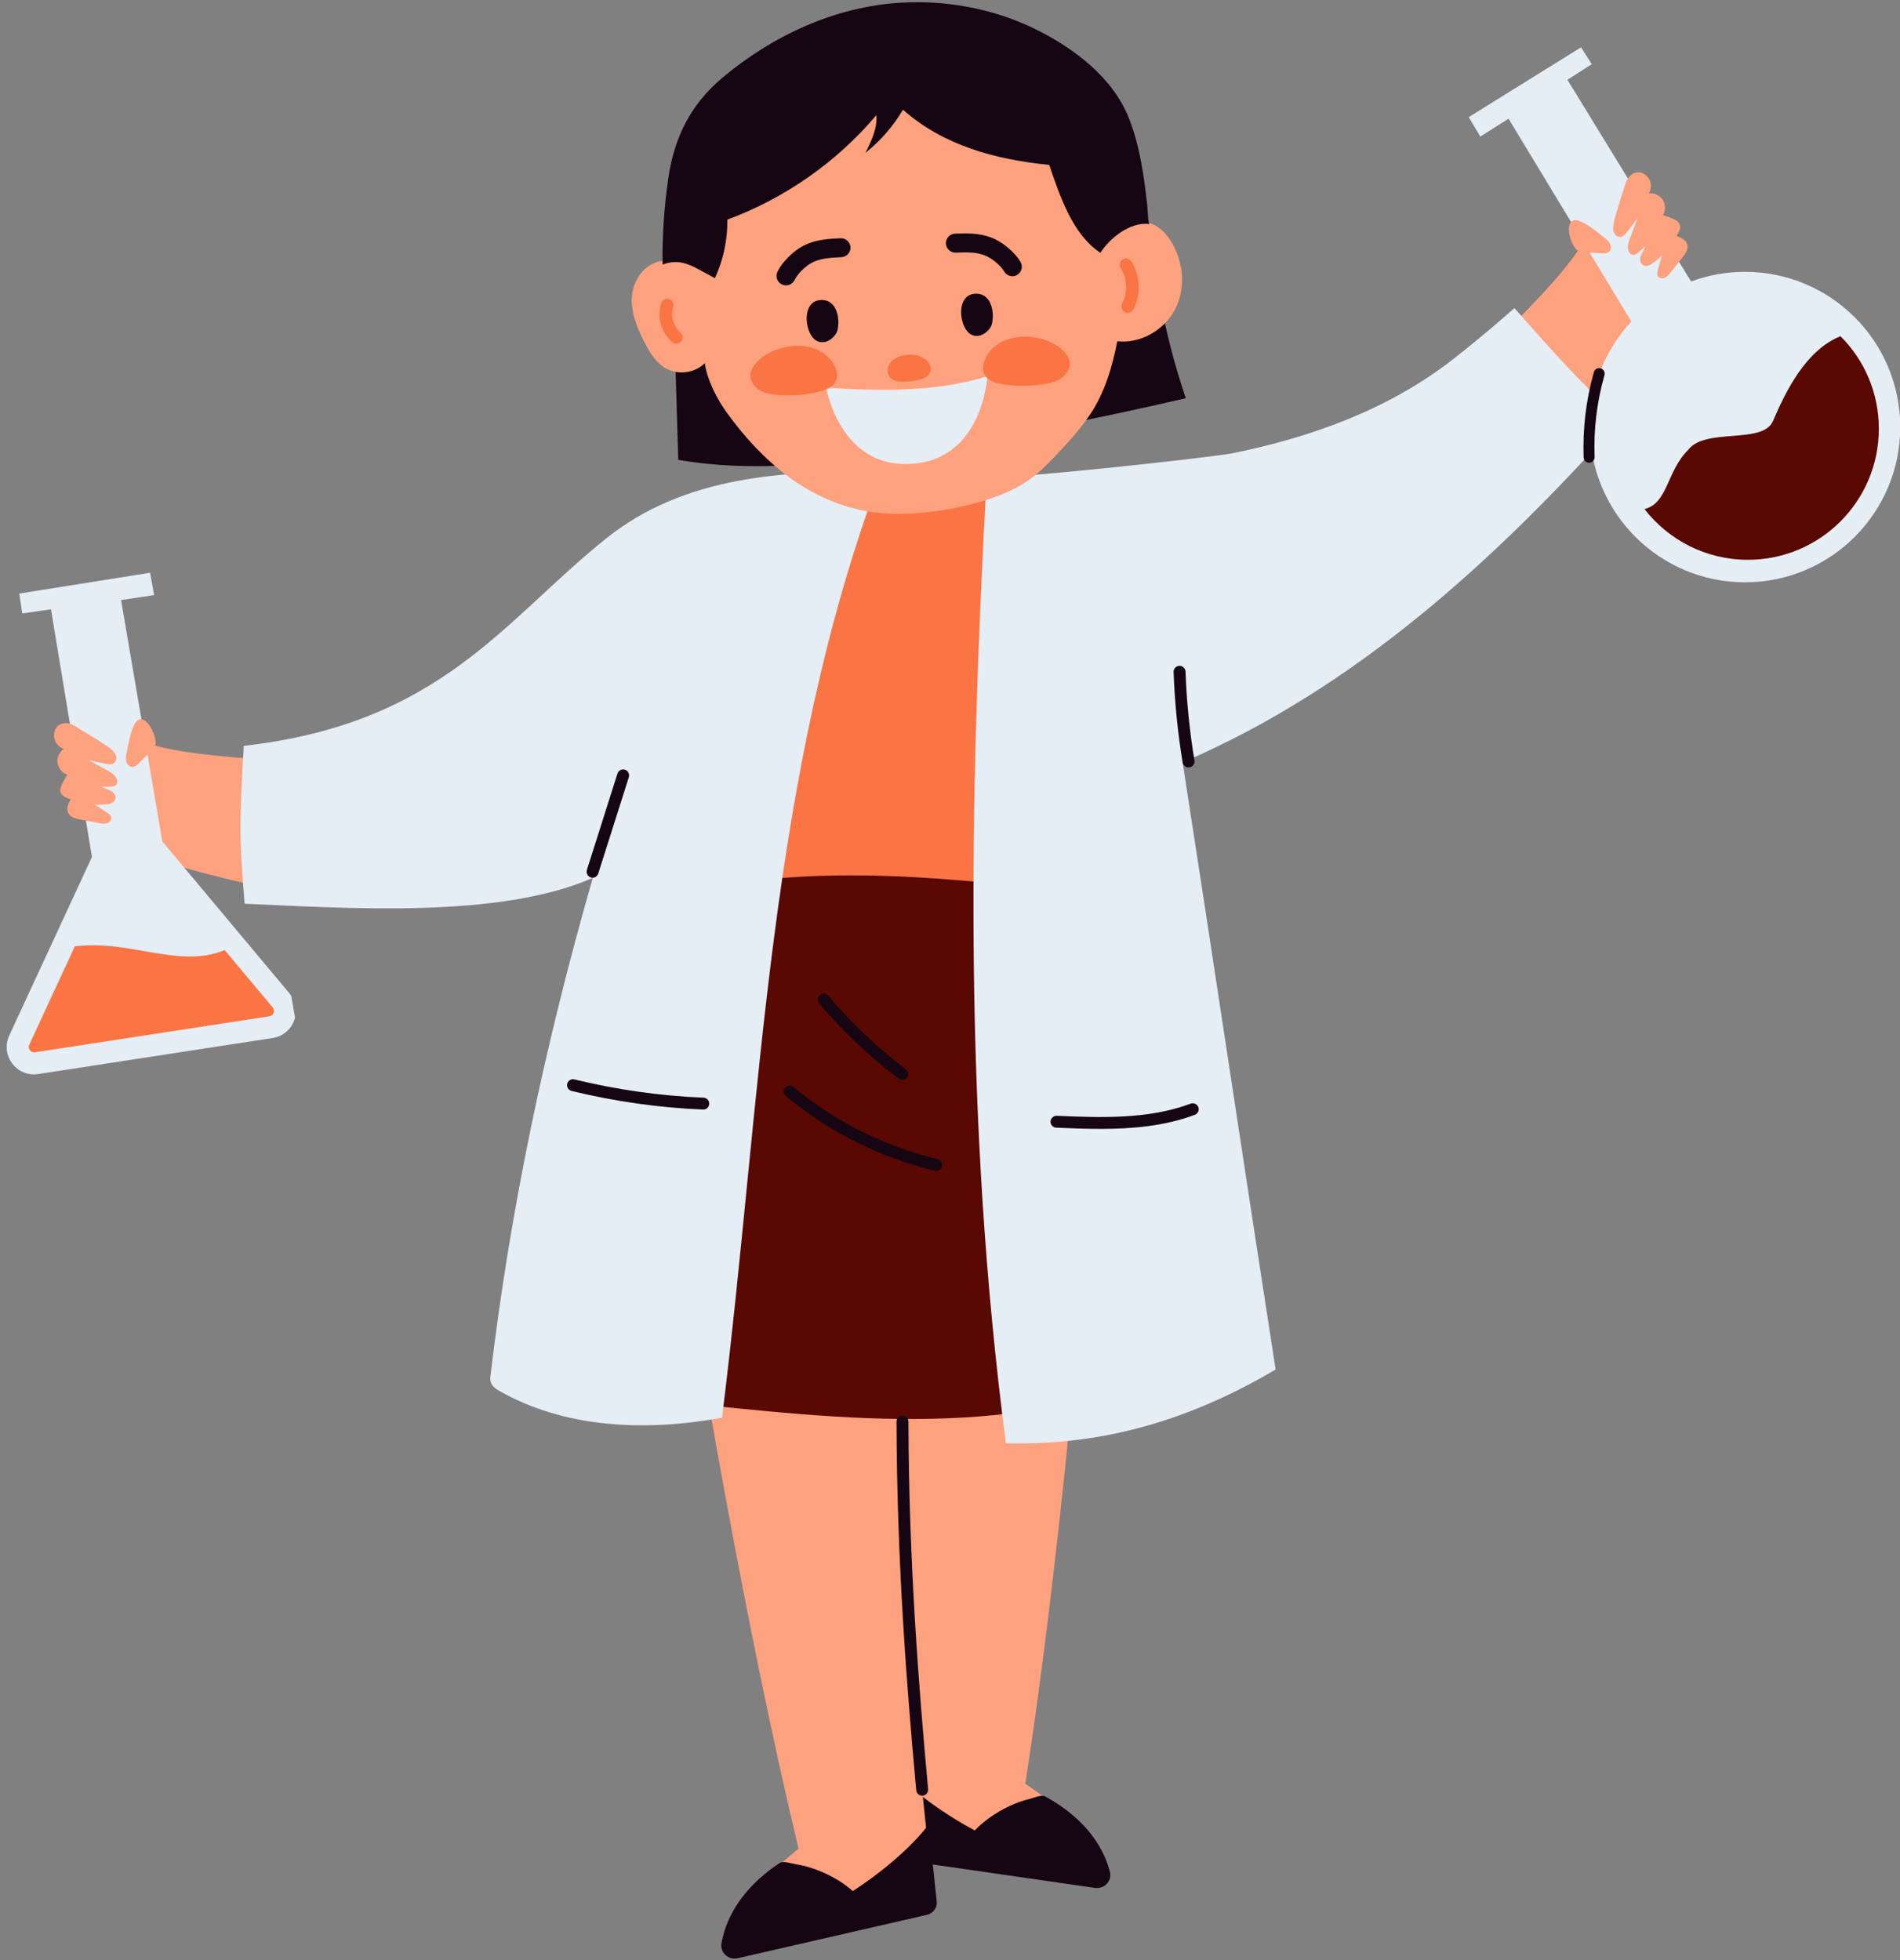
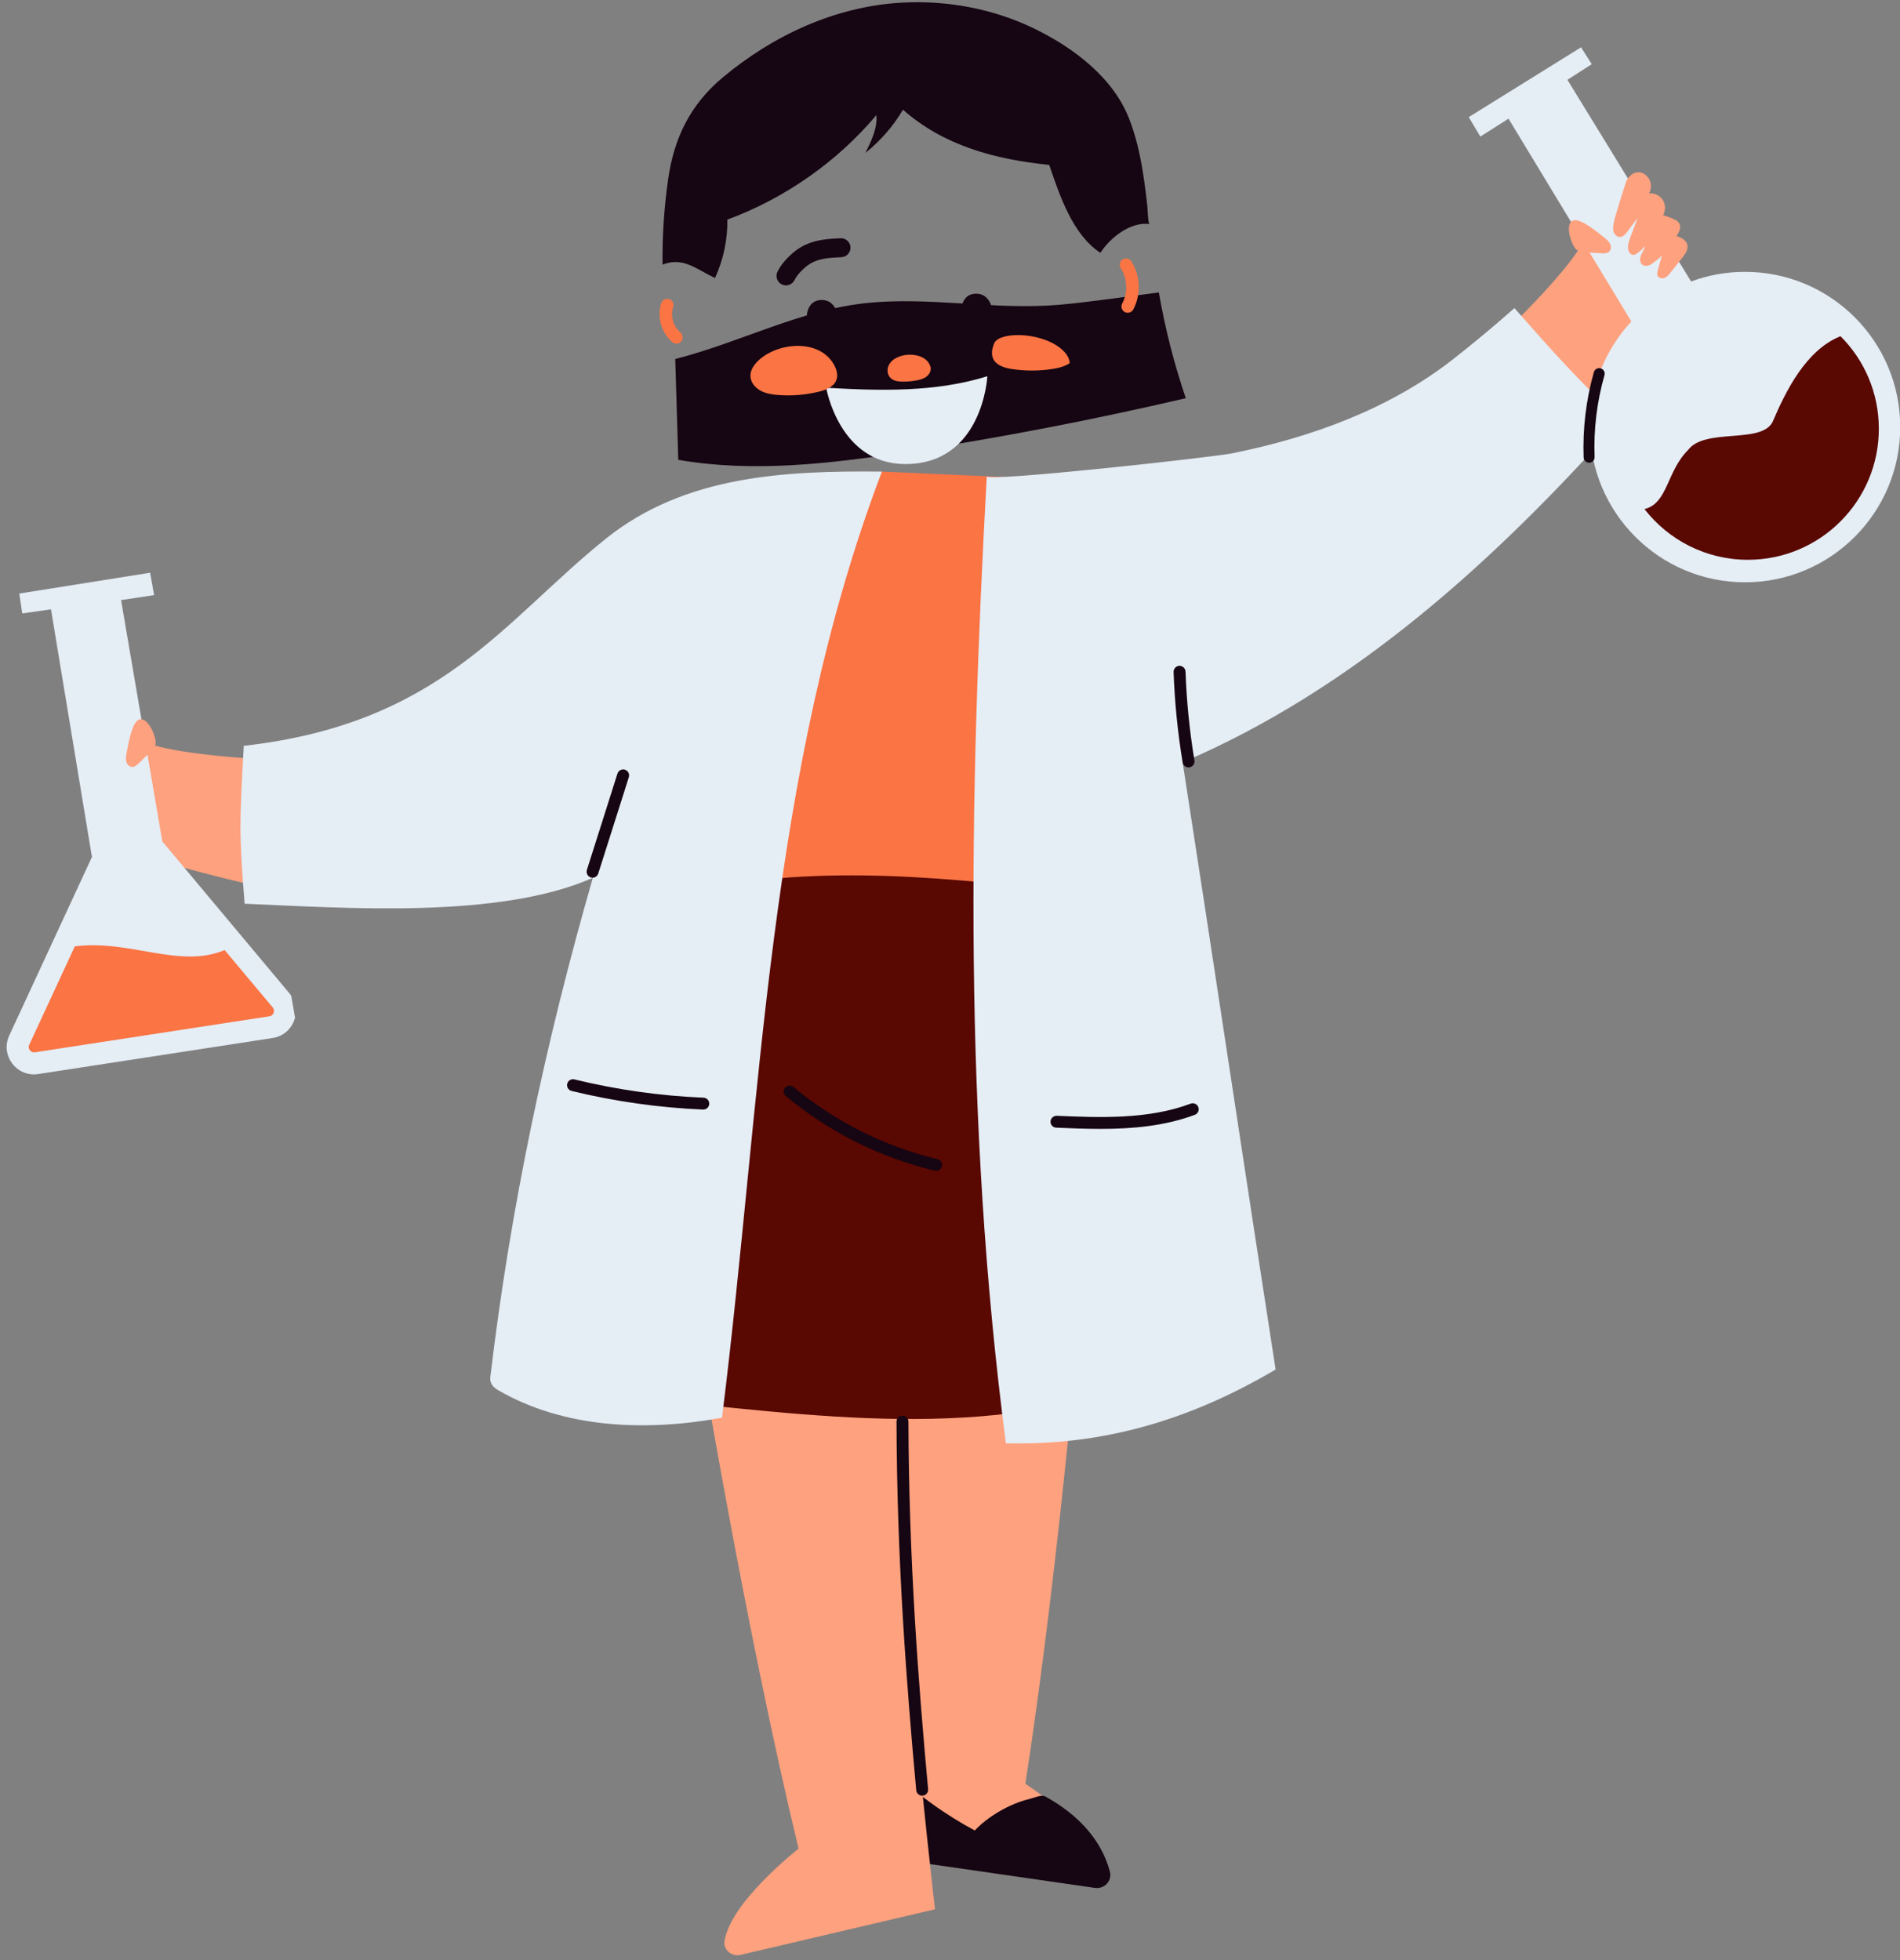
<svg xmlns="http://www.w3.org/2000/svg" fill="#000000" height="351.8" preserveAspectRatio="xMidYMid meet" version="1" viewBox="-1.2 -0.4 341.0 351.8" width="341" zoomAndPan="magnify">
  <rect x="-1.2" y="-0.4" width="341.0" height="351.8" fill="#808080" stroke="none" />
  <g id="change1_7">
    <path d="M283.09,42.81l13.26,15.55c0,0-5.89,9.61-13.82,20.02c-4.45-6.42-9.14-12.58-14.26-18.55 C274.73,53.55,280.74,47.11,283.09,42.81z" fill="#fea17e" />
  </g>
  <g id="change2_4">
    <path d="M339.84,76.25c0,15.38-12.47,27.86-27.85,27.86s-27.85-12.48-27.85-27.86c0-7.31,2.82-13.97,7.44-18.95 L269.54,20.9l-5.06,3.21l-2.08-3.49l20.16-12.53c0.55,0.89,1.37,2.15,1.92,3.03l-4.37,2.8l22.2,36.2c3.02-1.13,6.27-1.73,9.69-1.73 C327.38,48.4,339.84,60.87,339.84,76.25z" fill="#e5edf5" />
  </g>
  <g id="change1_6">
    <path d="M294.62,31.51c0.59,0.79,0.65,1.96,0.12,2.8c0.96-0.11,1.96,0.36,2.48,1.17s0.54,1.91,0.06,2.74 c0.65,0.18,1.27,0.42,1.88,0.69c0.41,0.18,0.83,0.42,1.04,0.82c0.38,0.71-0.07,1.57-0.52,2.24c0.85,0.25,1.76,0.73,1.96,1.59 c0.18,0.82-0.37,1.61-0.89,2.27c-0.71,0.89-1.42,1.79-2.13,2.68c-0.3,0.38-0.61,0.77-1.05,0.95c-0.44,0.18-1.04,0.09-1.25-0.33 c-0.17-0.31-0.07-0.7,0.02-1.05c0.24-0.87,0.48-1.74,0.72-2.61c-0.68,0.72-1.08,0.91-1.63,1.36c-0.55,0.45-1.42,0.71-1.94,0.22 c-0.43-0.41-0.38-1.12-0.16-1.66c0.23-0.54,0.6-1.04,0.72-1.62c-0.42,0.49-0.89,0.92-1.42,1.29c-0.2,0.15-0.42,0.28-0.67,0.29 c-0.44,0.01-0.79-0.41-0.91-0.83c-0.21-0.77,0.06-1.57,0.35-2.32c0.44-1.16,0.88-2.32,1.32-3.49c-0.62,0.82-1.25,1.65-1.86,2.47 c-0.33,0.43-0.73,0.91-1.27,0.95c-0.7,0.06-1.25-0.68-1.27-1.38c-0.03-0.7,0.19-1.62,0.39-2.3c0.65-2.25,1.15-3.78,1.86-6.01 C291.16,30.56,293.29,29.71,294.62,31.51z" fill="#fea17e" />
  </g>
  <g id="change1_5">
    <path d="M286.76,42.28c0.4,0.31,0.79,0.65,1.01,1.1c0.21,0.45,0.2,1.05-0.17,1.39c-0.36,0.33-0.9,0.31-1.38,0.29 c-0.93-0.06-1.87-0.12-2.8-0.18c-0.6-0.04-1.25-0.09-1.71-0.49c-0.86-0.74-2.15-4.48-0.65-5.19 C282.35,38.56,285.8,41.52,286.76,42.28z" fill="#fea17e" />
  </g>
  <g id="change1_2">
    <path d="M24.65,132.8l0.16,20.49c0,0,10.78,3.42,23.61,6.09c-0.85-7.78-1.34-15.53-1.37-23.42 C38.03,135.45,29.25,134.51,24.65,132.8z" fill="#fea17e" />
  </g>
  <g id="change2_1">
    <path d="M27.93,150.61l-7.4-43.31l5.93-0.89l-0.72-4.02l-23.48,3.74c0.16,1.03,0.37,2.53,0.53,3.57l5.16-0.74 l7.35,44.45L0.46,185.45c-1.65,3.56,1.33,7.52,5.2,6.92l42.08-6.47c2.11-0.33,3.56-1.86,4.01-3.66c-0.24-1.31-0.46-2.62-0.68-3.91 c-0.1-0.15-0.2-0.29-0.31-0.43L27.93,150.61z" fill="#e5edf5" />
  </g>
  <g id="change3_2">
    <path d="M39.12,170.12c-8.19,3.4-16.92-1.93-26.89-0.67l-8.18,17.66c-0.2,0.43-0.06,0.77,0.11,0.98 c0.16,0.21,0.44,0.44,0.92,0.37L47.15,182c0.1-0.01,0.19-0.04,0.27-0.08c0.39-0.17,0.5-0.56,0.53-0.67c0.07-0.3,0-0.58-0.2-0.83 L39.12,170.12z" fill="#fa7444" />
  </g>
  <g id="change1_9">
-     <path d="M8.5,131.8c0.08,1,0.8,1.91,1.74,2.21c-0.8,0.55-1.24,1.56-1.12,2.51c0.14,0.95,0.84,1.81,1.76,2.12 c-0.37,0.56-0.69,1.15-0.97,1.75c-0.18,0.41-0.36,0.87-0.26,1.31c0.18,0.79,1.09,1.14,1.86,1.37c-0.48,0.74-0.86,1.71-0.45,2.49 c0.39,0.75,1.33,0.97,2.17,1.13c1.13,0.21,2.26,0.43,3.38,0.64c0.47,0.08,0.97,0.17,1.42,0.02c0.46-0.15,0.85-0.62,0.73-1.08 c-0.09-0.35-0.4-0.58-0.7-0.78c-0.76-0.5-1.5-1-2.26-1.5c0.99,0.09,1.42-0.02,2.13-0.04c0.72-0.02,1.54-0.4,1.61-1.11 c0.06-0.59-0.44-1.09-0.98-1.36s-1.14-0.4-1.61-0.75c0.64,0.09,1.28,0.11,1.92,0.04c0.25-0.03,0.51-0.07,0.7-0.22 c0.34-0.29,0.34-0.82,0.14-1.23c-0.34-0.72-1.08-1.14-1.78-1.53c-1.1-0.59-2.2-1.19-3.29-1.78c1.02,0.22,2.03,0.44,3.04,0.65 c0.54,0.12,1.15,0.22,1.59-0.11c0.56-0.42,0.5-1.34,0.05-1.89c-0.44-0.55-1.21-1.1-1.8-1.48c-1.97-1.27-3.36-2.1-5.36-3.32 C10.49,128.82,8.33,129.57,8.5,131.8z" fill="#fea17e" />
-   </g>
+     </g>
  <g id="change1_4">
    <path d="M21.51,134.81c-0.1,0.5-0.18,1.01-0.04,1.5c0.14,0.48,0.54,0.93,1.04,0.94c0.49,0.01,0.89-0.35,1.24-0.69 c0.67-0.66,1.33-1.32,2-1.98c0.43-0.43,0.88-0.89,0.98-1.49c0.17-1.12-1.31-4.8-2.91-4.37C22.42,129.09,21.75,133.6,21.51,134.81z" fill="#fea17e" />
  </g>
  <g id="change4_14">
    <path d="M206.78,52.09c1.12,6.44,2.73,12.79,4.84,18.98c-16.69,3.89-33.53,7.14-50.48,9.71 c-13.45,2.05-27.22,3.67-40.61,1.35c-0.18-6.03-0.36-12.07-0.54-18.1c11.76-2.99,22.45-8.85,34.53-10.06 c10.68-1.07,21.44,1.03,32.15,0.48c3.29-0.17,6.56-0.59,9.83-1.01C199.71,53.04,203.57,52.5,206.78,52.09z" fill="#160512" />
  </g>
  <g id="change3_1">
    <path d="M191.7 157.5L173.49 172.54 127.7 164.36 124.58 129.2 143.04 91.76 157.08 84.24 179.39 85.24 198.91 113.04z" fill="#fa7444" />
  </g>
  <g id="change1_1">
    <path d="M193.22,228.53c0,0-4.04,50.22-10.4,91.21c0,0,12.88,8.42,14.6,15.43c0.38,1.55-1.06,2.96-2.69,2.71 l-35.42-5.29c0,0,2.89-82.48-2.44-104.54L193.22,228.53z" fill="#fea17e" />
  </g>
  <g id="change4_7">
    <path d="M186.42,322.04c-0.75-0.41-2.1,0.26-2.94,0.46c-3.41,0.81-7.39,3.11-9.73,5.63 c-4.96-2.65-10.82-6.66-14.55-10.78l-0.3,13.77c-0.09,1.15,0.76,2.17,1.94,2.34l34.45,4.97c1.72,0.25,3.13-1.25,2.71-2.88 C197.1,332.04,194.42,326.43,186.42,322.04z" fill="#160512" />
  </g>
  <g id="change1_3">
    <path d="M124.28,241.35c0,0,8.14,49.72,17.84,90.05c0,0-12.15,9.44-13.29,16.57c-0.25,1.58,1.29,2.86,2.91,2.48 l34.87-8.18c0,0-9.64-81.96-6.14-104.39L124.28,241.35z" fill="#fea17e" />
  </g>
  <g id="change4_9">
-     <path d="M138.72,333.98c0.72-0.47,2.12,0.09,2.97,0.22c3.47,0.53,7.62,2.49,10.16,4.81 c4.73-3.05,10.24-7.53,13.62-11.94l1.43,13.7c0.19,1.14-0.58,2.23-1.74,2.5l-33.93,7.78c-1.69,0.39-3.22-0.99-2.94-2.65 C128.9,344.83,131.11,339.01,138.72,333.98z" fill="#160512" />
-   </g>
+     </g>
  <g id="change5_2">
    <path d="M193.02,159.94c8.44,25.61,13.24,59.93,12.62,86.89c-29.11,11.81-61.09,6.79-92.36,3.69 c0.49-29.36,4.02-62.36,10.28-91.05C145.91,154.52,170.29,157.21,193.02,159.94z" fill="#590802" />
  </g>
  <g id="change2_2">
    <path d="M107.6,96.23c-18.38,14.71-29.59,33.23-65.05,37.23c-0.76,13.96-0.87,15.39,0.15,28.34 c18.21,0.77,45.67,2.78,62.5-4.65c-8.47,29.43-14.81,59.19-18.4,89.61c-0.12,1.05,0.44,1.79,1.36,2.32 c11.93,6.94,26.65,7.46,40.22,4.97c7.19-57.36,8.16-115.78,28.7-169.81C139.67,84.07,121.74,84.92,107.6,96.23z" fill="#e5edf5" />
  </g>
  <g id="change2_3">
    <path d="M289.61,75c-8.47-8.18-11.09-11.15-19.01-20.1c-3.57,3.15-7.23,6.21-10.98,9.15 c-11.49,8.99-25.49,14.04-39.67,16.91c-3.58,0.72-44.11,5.19-44.05,4.12c-3.22,58.49-4.15,115.45,3.43,173.56 c17.65,0.44,33.2-4.28,48.41-13.24c-5.6-36.07-11.09-72.91-16.69-108.98C241.92,123.2,267.18,100.16,289.61,75z" fill="#e5edf5" />
  </g>
  <g id="change1_8">
-     <path d="M209.65,55.21c-1.93,3.64-6.16,6.1-10.32,5.65c-0.9,4.57-2.28,9.27-4.9,13.15 c-1.18,1.73-2.49,3.38-3.91,4.93c-3.67,3.97-6.11,6.85-10.99,9c-6.66,2.94-17.39,4.75-24.83,3.48 c-10.89-1.85-19.14-9.04-25.44-17.73c-1.78-2.46-3.55-5.92-3.97-8.9c-1.72,1.71-4.62,2.16-6.79,1.03c-1.91-0.98-3.07-2.9-4.03-4.78 c-1.33-2.57-2.47-5.36-2.26-8.22c0.21-2.88,2.17-5.8,5.07-6.33c0.81-0.15,1.65-0.1,2.48-0.06c2.08,0.12,4.37,0.33,5.74,1.83 c0.43,0.47,0.99,1.13,1.62,1.3c-1.53-7.35,1.45-17.84,6.66-23.4c0.02,0.03,0.03,0.08,0.06,0.11c0.49-0.68,1.25-1.16,2.05-1.48 c1.77-0.71,3.74-0.74,5.62-1.14c3.71-0.81,6.89-3.08,10.3-4.74c10.54-5.13,23.82-3.28,34.6,1.27c4.66,7.58,9.44,15.59,9.87,24.39 c0.63-1.75,1.9-3.45,3.52-4.36c1.82-1.03,4.16-1.2,6.03-0.31c1.52,0.74,2.64,2.09,3.45,3.55 C211.29,47.04,211.57,51.58,209.65,55.21z" fill="#fea17e" />
-   </g>
+     </g>
  <g id="change4_16">
    <path d="M171.44,56.94c0.21,1,0.66,1.9,1.24,2.41c1.06,0.92,2.44,0.58,3.34-0.33c0.29-0.29,0.55-0.62,0.7-0.98 c0.15-0.35,0.19-0.73,0.23-1.1c0.19-1.73-0.39-4.62-2.93-4.63C171.56,52.29,170.99,54.83,171.44,56.94z" fill="#160512" />
  </g>
  <g id="change4_15">
    <path d="M139.86,50.82c-0.25,0-0.51-0.06-0.75-0.18c-0.84-0.42-1.19-1.44-0.77-2.28c0.43-0.87,1.05-1.71,1.88-2.55 c0.97-0.99,2.01-1.75,3.09-2.26c2.09-0.99,4.35-1.09,6.35-1.19c0.93-0.05,1.73,0.68,1.78,1.62c0.04,0.94-0.68,1.73-1.62,1.78 c-1.76,0.08-3.58,0.17-5.05,0.86c-0.72,0.34-1.43,0.87-2.12,1.57c-0.57,0.58-0.98,1.13-1.25,1.67 C141.09,50.47,140.49,50.82,139.86,50.82z" fill="#160512" />
  </g>
  <g id="change4_10">
-     <path d="M180.5,49.17c-0.58,0-1.14-0.3-1.46-0.83c-0.31-0.52-0.76-1.03-1.38-1.56c-0.75-0.65-1.5-1.11-2.24-1.39 c-1.52-0.58-3.34-0.51-5.1-0.45c-0.92,0.03-1.72-0.7-1.76-1.64c-0.03-0.94,0.7-1.72,1.64-1.76c2-0.07,4.26-0.15,6.42,0.67 c1.12,0.42,2.21,1.09,3.26,2c0.9,0.77,1.57,1.56,2.07,2.39c0.48,0.81,0.22,1.85-0.59,2.33C181.1,49.09,180.8,49.17,180.5,49.17z" fill="#160512" />
-   </g>
+     </g>
  <g id="change2_5">
    <path d="M176.01,67.12c-9.27,2.9-19.22,2.64-28.93,2.07c0,0,2.31,13.67,14.16,13.7 C175.21,82.93,176.01,67.12,176.01,67.12z" fill="#e5edf5" />
  </g>
  <g id="change3_3">
    <path d="M135.03,64.2c-0.85,0.77-1.59,1.78-1.55,2.91c0.03,1.09,0.82,2.06,1.8,2.6s2.12,0.71,3.24,0.79 c2.41,0.18,4.86-0.02,7.21-0.59c1.27-0.31,2.66-0.85,3.15-2.03c0.34-0.83,0.13-1.78-0.27-2.58 C146.15,60.39,138.64,60.93,135.03,64.2z" fill="#fa7444" />
  </g>
  <g id="change3_4">
-     <path d="M189.01,62.01c0.91,0.7,1.72,1.65,1.78,2.77c0.05,1.09-0.66,2.12-1.59,2.74c-0.93,0.62-2.06,0.88-3.17,1.05 c-2.39,0.37-4.85,0.37-7.24,0c-1.29-0.2-2.72-0.63-3.3-1.77c-0.4-0.8-0.27-1.76,0.06-2.59C177.62,59.11,185.15,59.04,189.01,62.01z" fill="#fa7444" />
+     <path d="M189.01,62.01c0.91,0.7,1.72,1.65,1.78,2.77c-0.93,0.62-2.06,0.88-3.17,1.05 c-2.39,0.37-4.85,0.37-7.24,0c-1.29-0.2-2.72-0.63-3.3-1.77c-0.4-0.8-0.27-1.76,0.06-2.59C177.62,59.11,185.15,59.04,189.01,62.01z" fill="#fa7444" />
  </g>
  <g id="change4_6">
    <path d="M143.72,58.07c0.21,1,0.66,1.9,1.24,2.41c1.06,0.92,2.44,0.58,3.34-0.33c0.29-0.29,0.55-0.62,0.7-0.98 c0.15-0.35,0.19-0.73,0.23-1.1c0.19-1.73-0.39-4.62-2.93-4.63C143.84,53.42,143.27,55.95,143.72,58.07z" fill="#160512" />
  </g>
  <g id="change3_7">
    <path d="M158.19,65.44c-0.24,0.73-0.05,1.61,0.56,2.11c0.56,0.46,1.34,0.54,2.08,0.55c0.81,0,1.61-0.07,2.4-0.21 c0.67-0.12,1.34-0.3,1.87-0.71c0.53-0.41,0.88-1.1,0.7-1.74C164.95,62.42,159.13,62.64,158.19,65.44z" fill="#fa7444" />
  </g>
  <g id="change3_6">
    <path d="M201.2,55.74c-0.18,0-0.36-0.04-0.53-0.13c-0.55-0.29-0.76-0.98-0.47-1.53c1.05-1.98,0.95-4.48-0.26-6.36 c-0.34-0.53-0.18-1.23,0.34-1.56c0.53-0.34,1.23-0.18,1.56,0.34c1.64,2.56,1.78,5.96,0.35,8.65 C201.99,55.52,201.6,55.74,201.2,55.74z" fill="#fa7444" />
  </g>
  <g id="change3_5">
    <path d="M120.2,61.28c-0.26,0-0.52-0.09-0.73-0.27c-1.99-1.68-2.81-4.57-1.99-7.02c0.2-0.59,0.84-0.91,1.43-0.71 c0.59,0.2,0.91,0.84,0.71,1.43c-0.53,1.59,0,3.47,1.3,4.57c0.48,0.4,0.54,1.12,0.14,1.6C120.84,61.14,120.52,61.28,120.2,61.28z" fill="#fa7444" />
  </g>
  <g id="change4_4">
    <path d="M127.12,49.5c1.51-3.28,2.27-6.89,2.22-10.48c10.38-3.85,19.7-10.39,26.74-18.75 c0.24,2.31-0.92,4.66-1.95,6.76c2.7-2.16,4.99-4.79,6.73-7.74c7.28,6.43,16.45,8.91,26.25,9.91c1.92,5.6,4.17,12.46,9.18,15.78 c1.8-2.8,5.46-5.61,8.81-5.17c-0.26-0.09-0.35-2.91-0.38-3.18c-0.61-5.35-1.28-10.58-3.25-15.67 c-2.87-7.43-10.01-12.82-17.12-16.26c-7.33-3.54-15.59-5.08-23.75-4.62c-11.92,0.67-23.11,5.91-32.11,13.44 c-5.84,4.89-8.72,10.89-9.77,18.21c-0.73,5.09-1.07,10.23-1.01,15.36C121.38,45.68,123.59,47.8,127.12,49.5z" fill="#160512" />
  </g>
  <g id="change5_1">
    <path d="M329.12,59.94c-6.24,2.52-9.82,9.86-12.18,15.37c-2.02,4.05-12.14,1.01-15.18,5.06 c-3.88,3.88-3.6,9.55-7.82,10.6c4.3,5.53,11.01,9.1,18.56,9.1c12.98,0,23.5-10.53,23.5-23.5C336.01,70.07,333.38,64.2,329.12,59.94 z" fill="#590802" />
  </g>
  <g id="change4_3">
    <path d="M105.15,157.13c-0.11,0-0.22-0.02-0.32-0.05c-0.56-0.18-0.87-0.78-0.7-1.34l5.49-17.3 c0.18-0.56,0.78-0.87,1.34-0.7c0.56,0.18,0.87,0.78,0.7,1.34l-5.49,17.3C106.02,156.84,105.6,157.13,105.15,157.13z" fill="#160512" />
  </g>
  <g id="change4_11">
    <path d="M164.3,321.88c-0.55,0-1.01-0.42-1.06-0.97c-1.71-18.66-3.47-41.11-3.54-66.16c0-0.59,0.48-1.07,1.07-1.07 l0,0c0.59,0,1.07,0.48,1.07,1.07c0.07,24.96,1.82,47.35,3.53,65.97c0.05,0.59-0.38,1.11-0.97,1.16 C164.37,321.88,164.34,321.88,164.3,321.88z" fill="#160512" />
  </g>
  <g id="change4_12">
-     <path d="M160.75,193.43c-0.22,0-0.45-0.07-0.64-0.22c-5.25-3.96-10.06-8.52-14.3-13.54 c-0.38-0.45-0.32-1.12,0.13-1.5s1.13-0.32,1.5,0.13c4.13,4.91,8.83,9.35,13.95,13.22c0.47,0.35,0.57,1.02,0.21,1.5 C161.39,193.28,161.07,193.43,160.75,193.43z" fill="#160512" />
-   </g>
+     </g>
  <g id="change4_5">
    <path d="M166.81,209.74c-0.08,0-0.17-0.01-0.25-0.03c-9.77-2.33-19.01-6.96-26.72-13.39 c-0.45-0.38-0.51-1.05-0.14-1.5c0.38-0.45,1.05-0.51,1.5-0.14c7.46,6.22,16.4,10.7,25.85,12.96c0.57,0.14,0.93,0.71,0.79,1.29 C167.73,209.41,167.3,209.74,166.81,209.74z" fill="#160512" />
  </g>
  <g id="change4_2">
    <path d="M212.1,137.33c-0.51,0-0.97-0.37-1.05-0.9c-0.88-5.35-1.43-10.81-1.62-16.22 c-0.02-0.59,0.44-1.08,1.03-1.11c0.58-0.01,1.08,0.44,1.11,1.03c0.19,5.32,0.73,10.69,1.6,15.96c0.1,0.58-0.3,1.13-0.88,1.23 C212.22,137.33,212.16,137.33,212.1,137.33z" fill="#160512" />
  </g>
  <g id="change4_8">
    <path d="M196.3,202.21c-2.71,0-5.38-0.11-7.94-0.22c-0.59-0.03-1.05-0.52-1.02-1.11s0.54-1.02,1.11-1.02 c7.69,0.33,16.41,0.69,24.04-2.18c0.55-0.2,1.17,0.07,1.38,0.62c0.21,0.55-0.07,1.17-0.62,1.38 C207.8,201.72,201.95,202.21,196.3,202.21z" fill="#160512" />
  </g>
  <g id="change4_1">
    <path d="M125.03,198.74c-0.02,0-0.03,0-0.05,0c-7.94-0.33-15.88-1.46-23.6-3.34c-0.57-0.14-0.92-0.72-0.78-1.29 c0.14-0.57,0.72-0.93,1.29-0.78c7.58,1.85,15.38,2.96,23.18,3.28c0.59,0.03,1.05,0.52,1.02,1.11 C126.07,198.29,125.59,198.74,125.03,198.74z" fill="#160512" />
  </g>
  <g id="change4_13">
    <path d="M284.01,82.65c-0.53,0-0.97-0.42-0.99-0.95c-0.18-5.18,0.43-10.33,1.84-15.31c0.15-0.53,0.7-0.83,1.22-0.68 c0.53,0.15,0.83,0.69,0.68,1.22c-1.36,4.79-1.96,9.73-1.77,14.7c0.02,0.54-0.41,1-0.95,1.02 C284.02,82.65,284.01,82.65,284.01,82.65z" fill="#160512" />
  </g>
</svg>